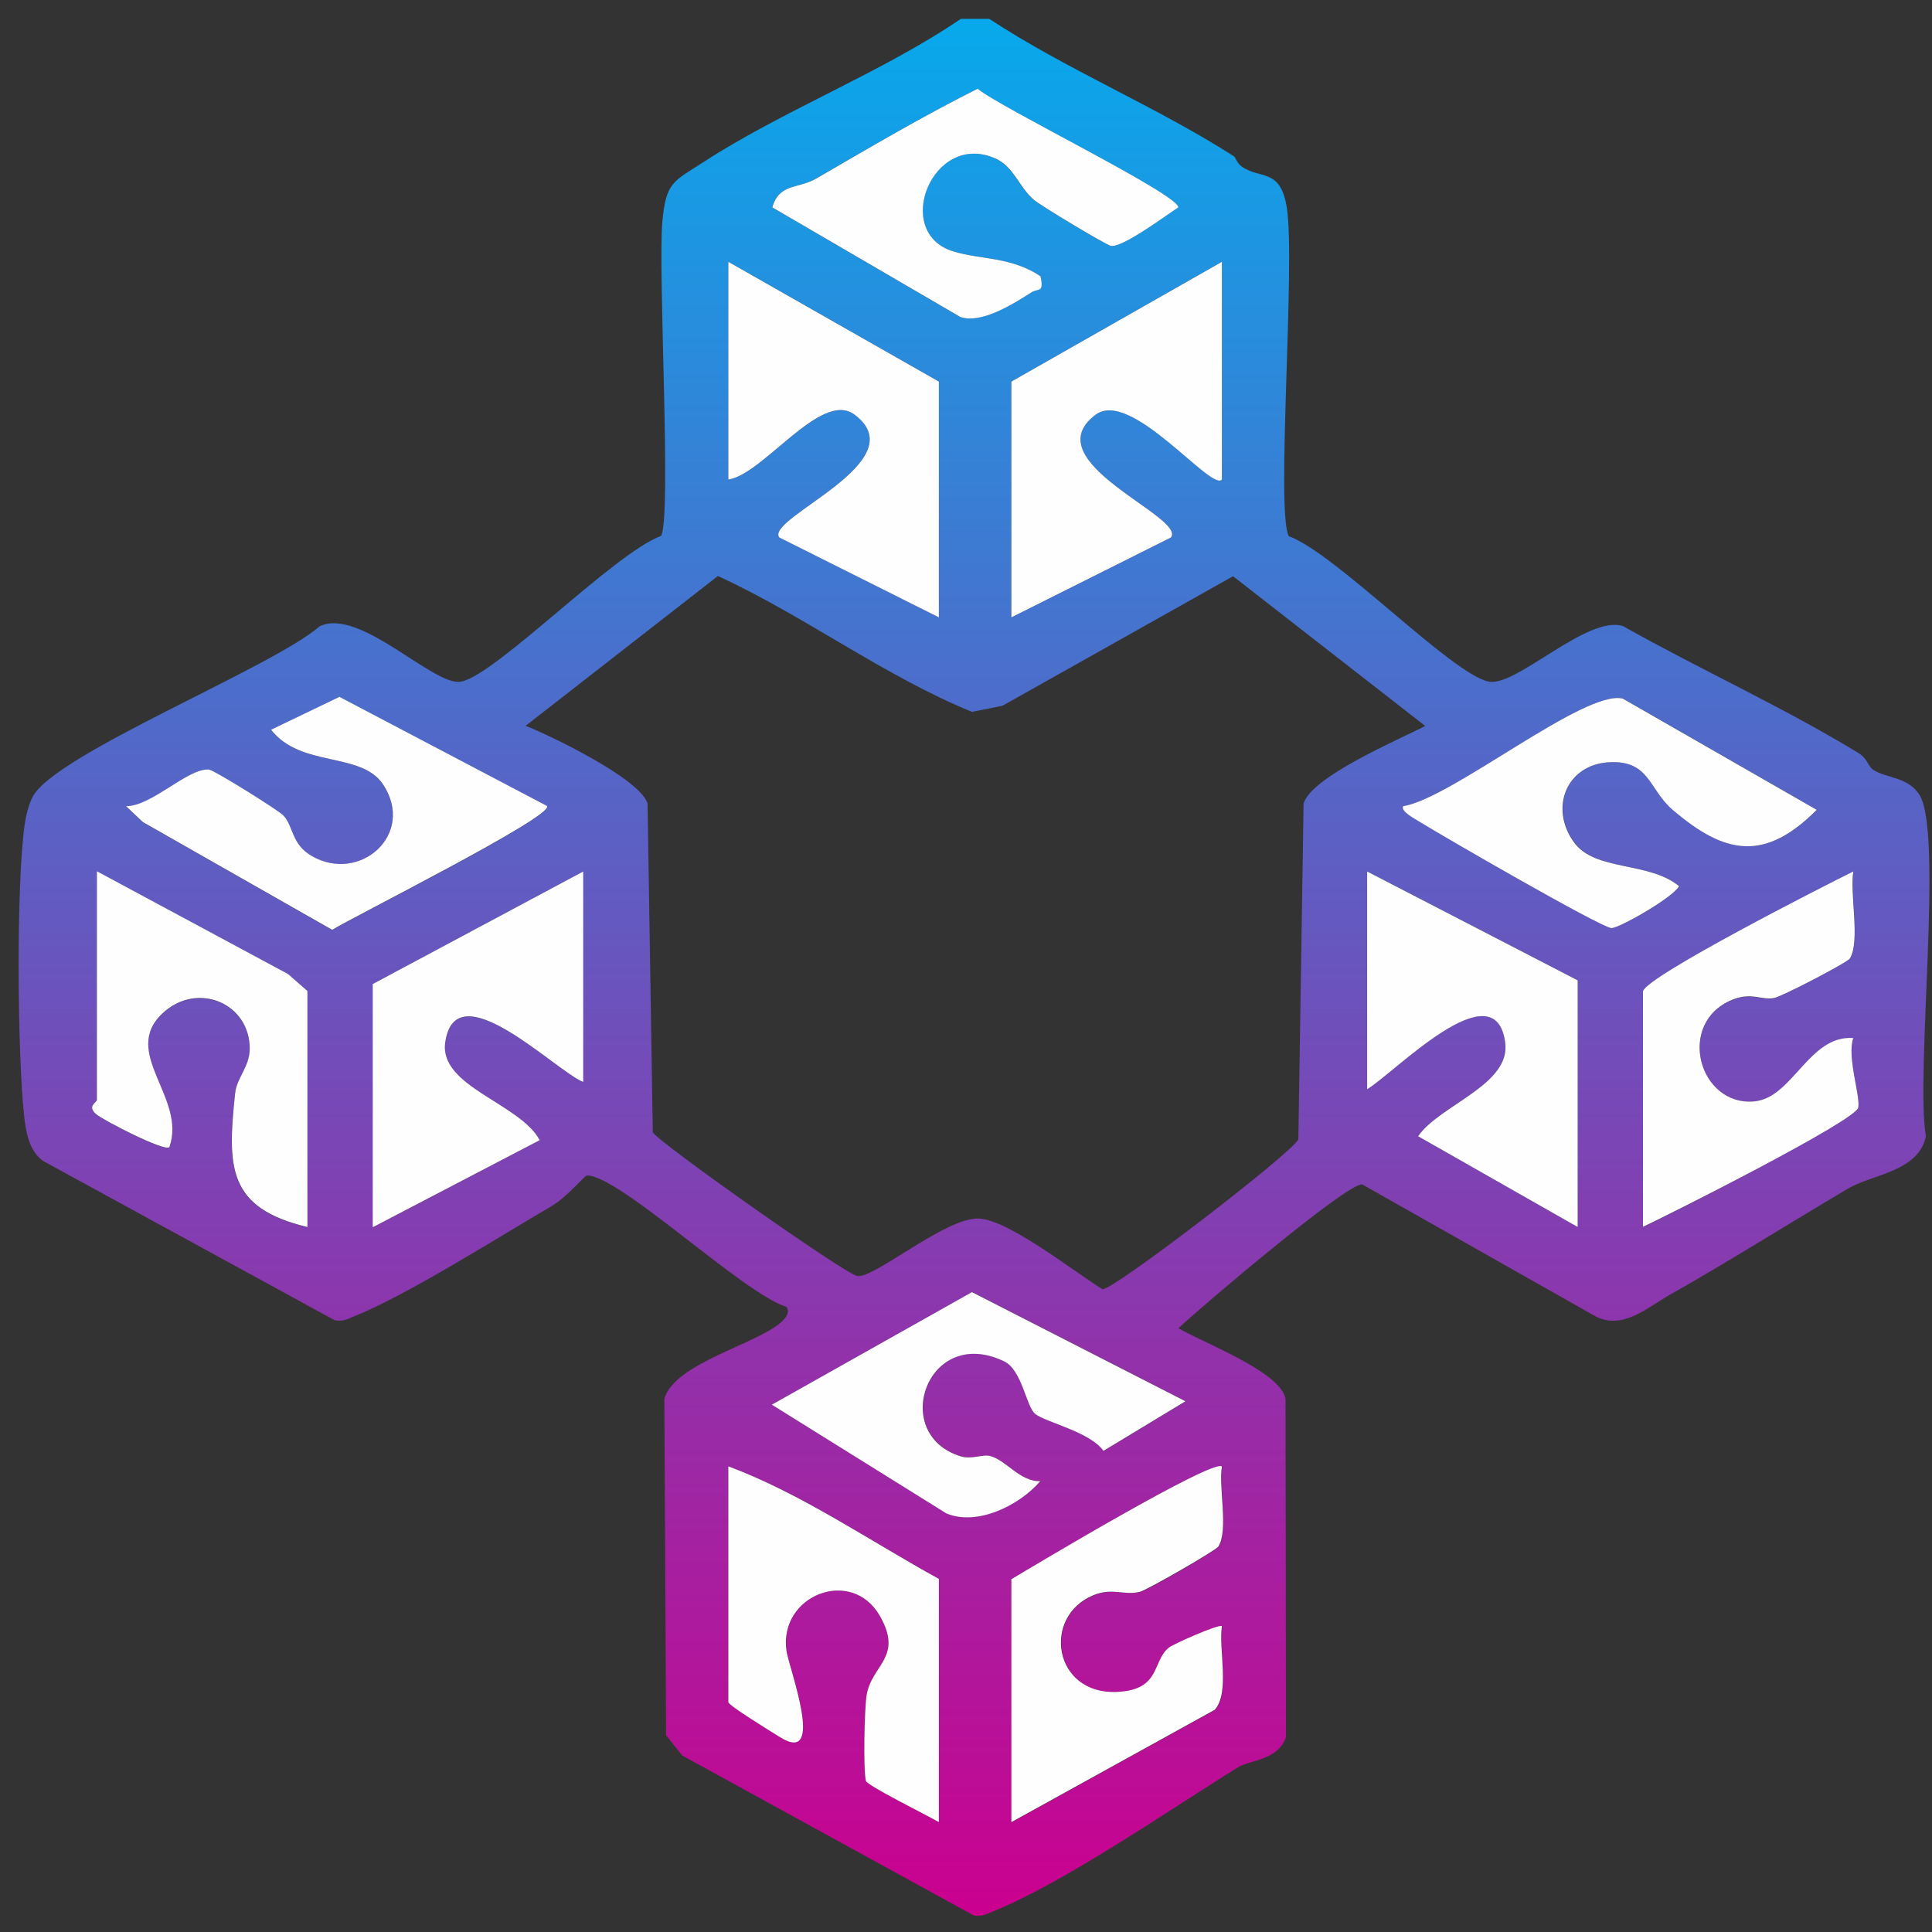
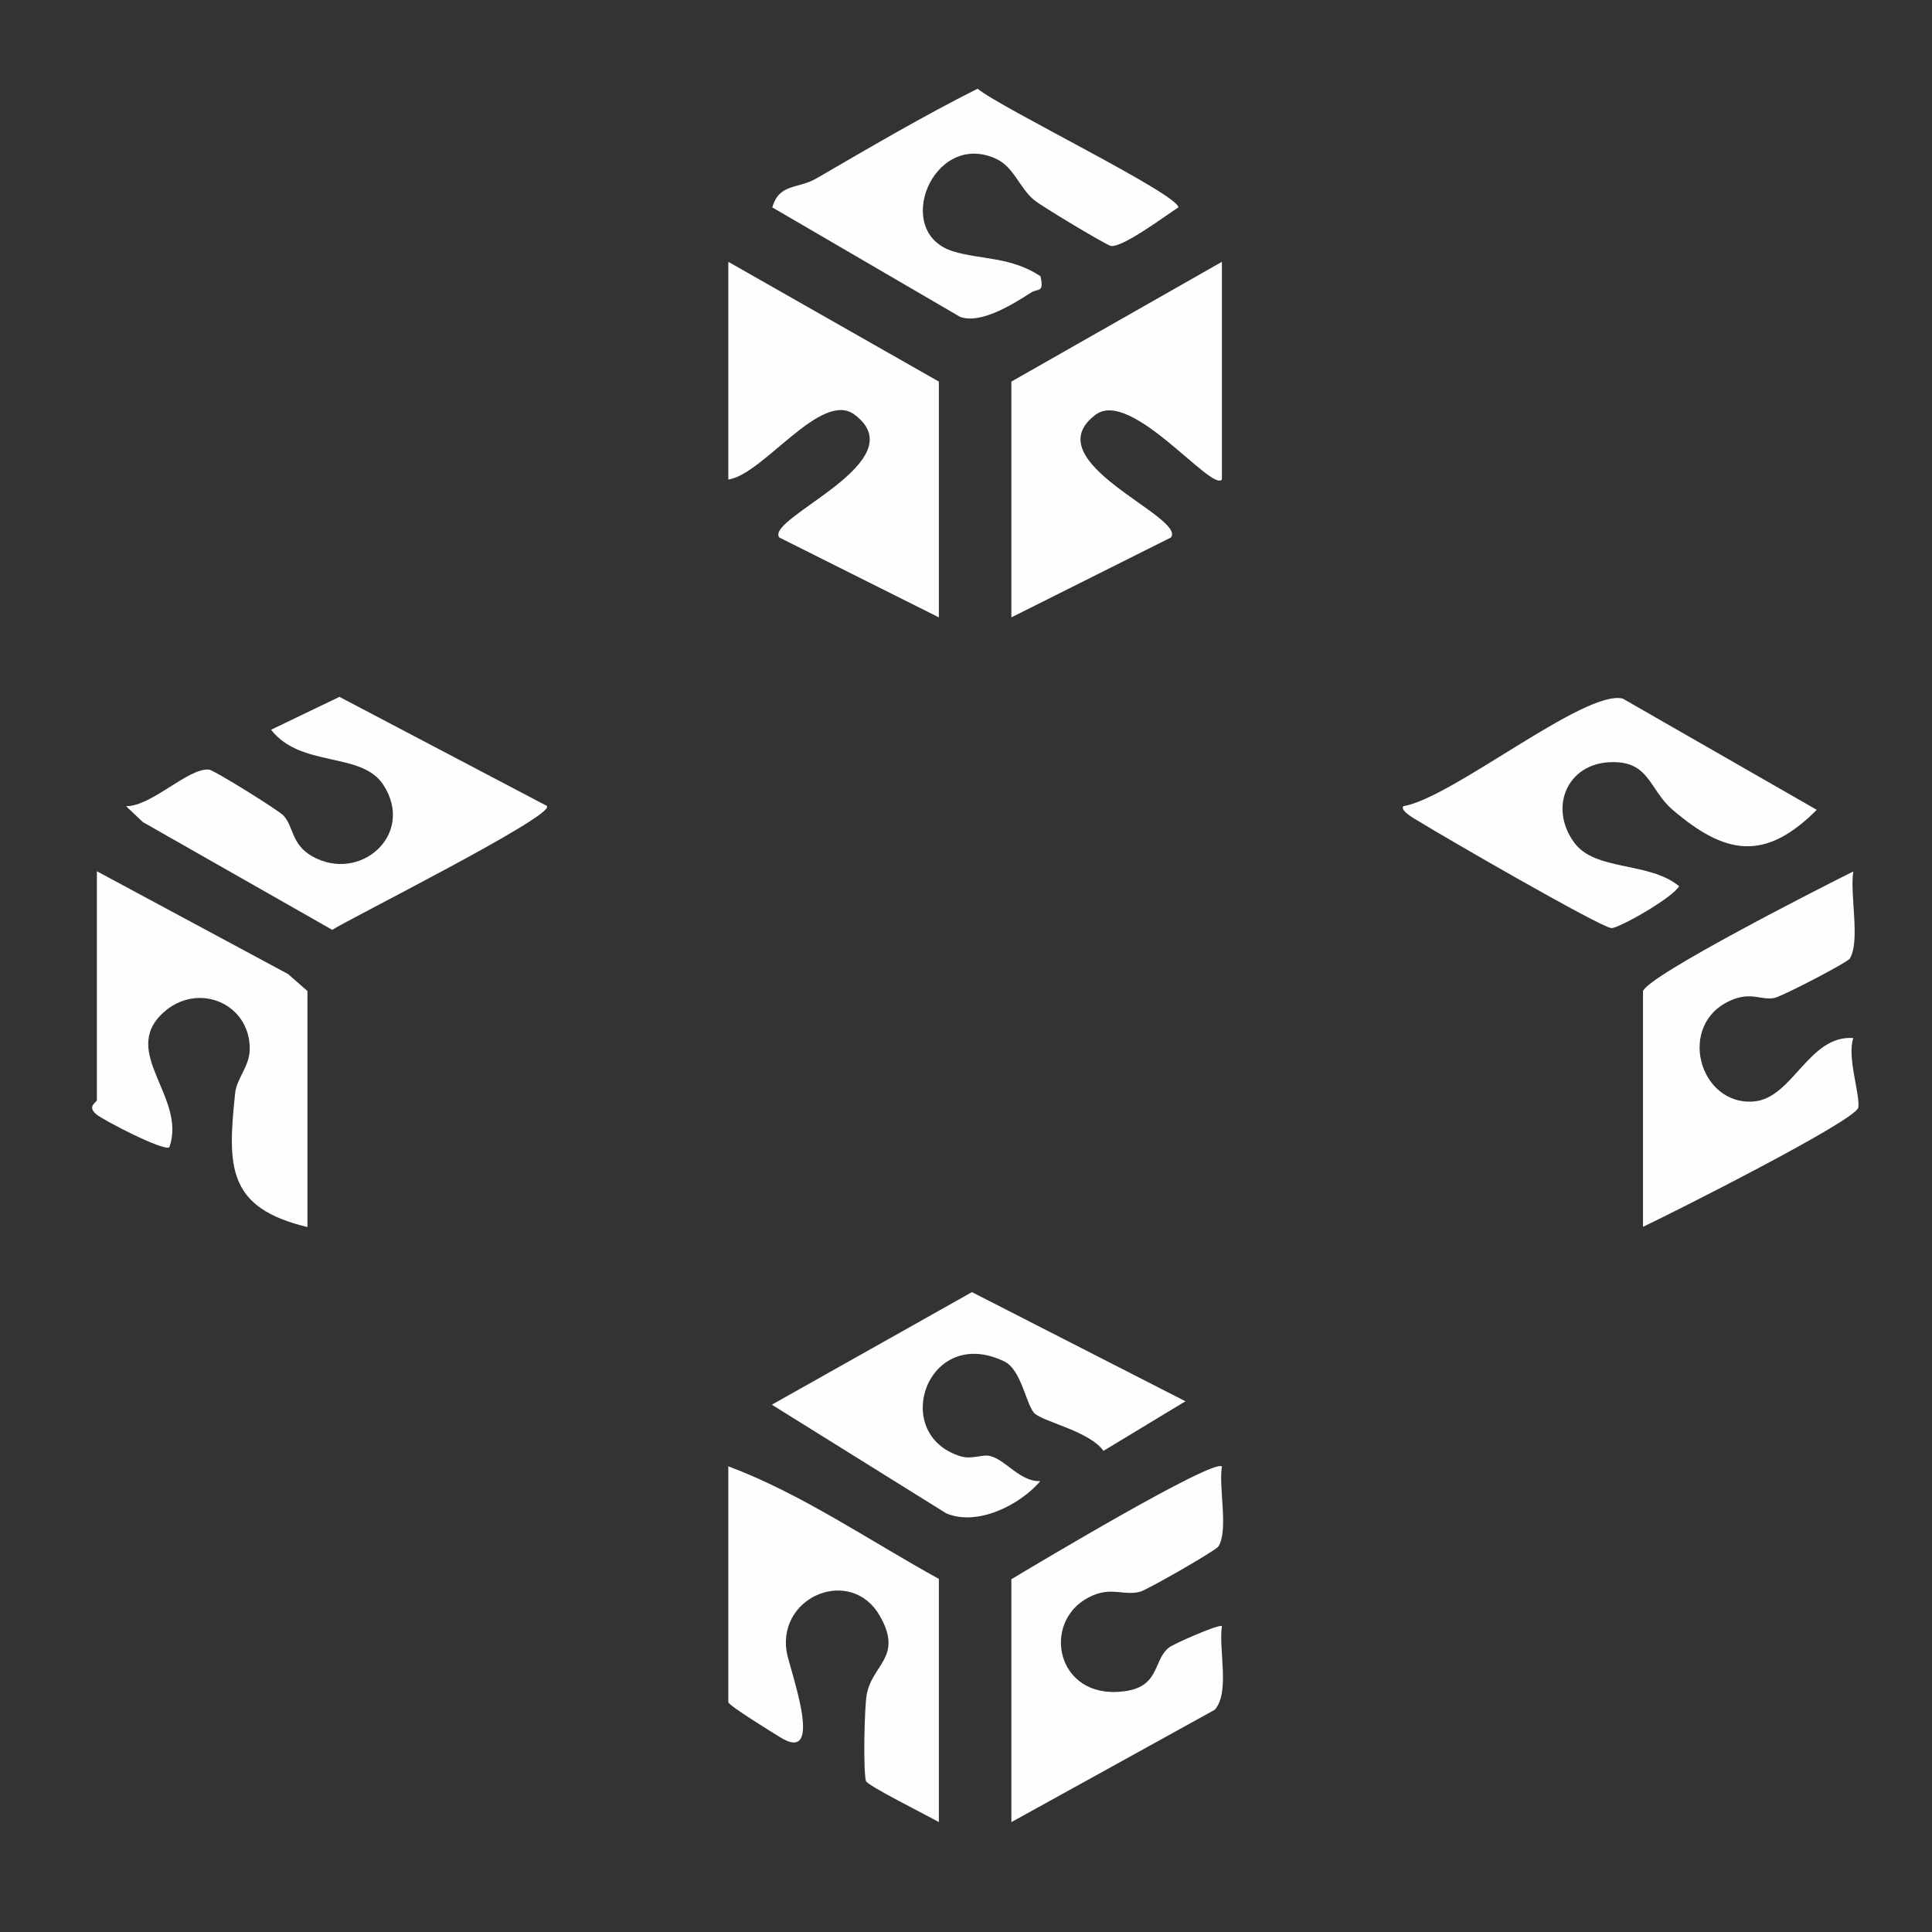
<svg xmlns="http://www.w3.org/2000/svg" width="91" height="91" viewBox="0 0 91 91" fill="none">
  <rect x="0" y="0" width="91" height="91" fill="#333333" stroke="none" />
-   <path d="M58.109 7.348C58.191 7.399 58.253 7.686 58.509 7.861C59.391 8.455 60.314 7.912 60.612 9.789C61.022 12.404 60.089 24.167 60.704 25.254C62.95 26.085 68.355 31.736 70.119 32.105C71.411 32.371 74.754 28.956 76.446 29.49C80.087 31.541 83.994 33.305 87.553 35.479C87.963 35.735 87.994 36.105 88.23 36.258C88.856 36.669 89.85 36.576 90.404 37.428C91.543 39.191 90.209 50.647 90.712 53.508C90.394 55.18 88.179 55.313 87.051 55.98C84.343 57.58 81.328 59.477 78.672 60.974C77.564 61.6 76.395 62.697 75.093 61.969L64.16 55.785C63.432 55.724 56.509 61.61 55.504 62.564C56.735 63.272 60.304 64.615 60.55 65.877L60.571 81.814C60.232 82.901 58.827 82.921 58.335 83.229C55.176 85.178 50.202 88.634 46.849 89.998C46.51 90.131 46.223 90.316 45.833 90.203L32.132 82.686L31.373 81.732L31.291 65.887C31.783 64.195 35.629 63.333 36.819 62.256C37.065 62.031 37.208 61.774 37.034 61.549C35.044 60.954 29.188 55.365 27.65 55.365C27.537 55.365 26.727 56.37 25.978 56.811C23.486 58.267 19.23 60.964 16.759 61.969C16.42 62.102 16.133 62.287 15.743 62.174L2.021 54.678C1.355 54.195 1.211 53.272 1.129 52.493C0.821 49.56 0.76 41.684 1.16 38.853C1.221 38.422 1.344 37.91 1.539 37.53C2.585 35.52 12.82 31.448 15.056 29.5C16.953 28.587 20.44 32.361 21.722 32.105C23.384 31.777 28.953 26.034 31.137 25.244C31.64 24.372 30.983 12.752 31.198 10.435C31.373 8.558 31.711 8.558 33.167 7.614C36.88 5.204 41.536 3.42 45.259 0.887H46.592C50.264 3.297 54.407 4.989 58.099 7.348H58.109ZM49.013 13.019C47.618 12.086 46.203 12.24 44.89 11.84C42.008 10.958 43.915 6.158 46.869 7.461C47.741 7.84 47.987 8.814 48.684 9.409C49.033 9.707 52.099 11.542 52.315 11.583C52.869 11.686 54.889 10.158 55.494 9.768C55.494 9.153 47.126 5.081 46.038 4.179C43.444 5.491 40.941 6.958 38.429 8.414C37.578 8.907 36.706 8.63 36.367 9.768L45.218 14.927C46.192 15.275 47.71 14.332 48.561 13.778C48.9 13.563 49.166 13.809 49.002 13.019H49.013ZM44.223 29.079V17.973L34.306 12.332V22.588C35.957 22.352 38.685 18.362 40.254 19.531C43.198 21.736 36.029 24.403 36.706 25.316L44.223 29.079ZM57.555 22.588V12.332L47.638 17.973V29.079L55.156 25.316C55.884 24.341 48.654 21.747 51.607 19.531C53.269 18.291 57.063 23.162 57.555 22.588ZM67.134 34.197L58.078 27.141L47.218 33.243L45.782 33.53C41.639 31.838 37.916 29.018 33.814 27.131L24.758 34.187C25.999 34.679 30.152 36.689 30.501 37.848L30.747 53.334C31.055 53.837 39.793 60 40.377 60.103C41.167 60.236 44.562 57.313 46.12 57.395C47.546 57.477 50.612 59.918 51.935 60.728C52.571 60.677 60.909 54.267 61.155 53.662L61.401 37.848C61.781 36.566 65.903 34.833 67.144 34.187L67.134 34.197ZM25.763 37.971L15.989 32.833L12.769 34.382C14.164 36.176 17.015 35.387 18.051 36.966C19.589 39.315 16.943 41.622 14.687 40.33C13.723 39.776 13.836 38.945 13.354 38.422C13.138 38.186 10.082 36.279 9.846 36.258C8.851 36.176 7.149 38.002 5.939 37.981L6.729 38.73L15.651 43.806C16.42 43.304 26.112 38.453 25.763 37.981V37.971ZM79.092 41.735C77.656 40.566 75.134 41.048 74.149 39.673C72.959 38.022 73.821 35.971 75.862 35.899C77.718 35.838 77.677 37.181 78.774 38.125C81.266 40.268 83.133 40.596 85.584 38.145L76.446 32.905C74.662 32.453 68.396 37.612 66.109 37.971C65.934 38.197 66.703 38.597 66.898 38.72C67.955 39.376 75.4 43.694 75.913 43.714C76.241 43.735 78.805 42.278 79.103 41.735H79.092ZM14.482 57.795V46.688L13.569 45.888L4.565 41.048V51.816C4.565 51.929 4.093 52.103 4.534 52.493C4.821 52.739 7.754 54.278 7.98 54.042C8.79 51.703 5.662 49.611 7.662 47.734C9.282 46.217 11.785 47.252 11.764 49.427C11.764 50.257 11.149 50.791 11.077 51.498C10.698 54.985 10.697 56.903 14.482 57.805V57.795ZM27.476 41.048L17.558 46.35V57.805L25.425 53.703C24.512 51.98 20.686 51.191 20.974 49.109C21.456 45.683 26.142 50.432 27.476 50.965V41.048ZM74.313 46.175L64.396 41.048V51.303C65.606 50.606 70.416 45.581 70.898 49.098C71.175 51.098 67.811 52.042 66.796 53.519L74.313 57.795V46.175ZM77.39 46.688V57.795C78.641 57.211 87.44 52.749 87.533 52.175C87.625 51.57 86.989 49.796 87.297 48.904C85.205 48.75 84.446 51.724 82.63 51.888C80.025 52.114 78.938 48.206 81.574 47.109C82.518 46.719 82.969 47.139 83.574 47.017C83.923 46.945 87.02 45.335 87.133 45.16C87.635 44.34 87.133 42.104 87.297 41.058C86.004 41.694 77.595 45.97 77.39 46.699V46.688ZM55.843 66L45.792 60.862L36.367 66.164L44.582 71.281C46.028 71.886 48.028 70.902 49.013 69.763C48.069 69.805 47.402 68.779 46.664 68.584C46.295 68.481 45.792 68.758 45.259 68.594C41.895 67.558 43.69 62.369 47.31 64.123C48.151 64.523 48.336 66.246 48.766 66.594C49.259 66.994 51.351 67.436 51.987 68.338L55.853 66H55.843ZM44.223 85.824V74.368C40.972 72.573 37.742 70.348 34.306 69.066V80.173C34.306 80.317 36.347 81.568 36.726 81.814C38.941 83.209 37.157 78.552 37.044 77.753C36.675 75.127 40.111 73.784 41.444 76.112C42.562 78.07 41.054 78.399 40.818 79.855C40.716 80.501 40.654 83.352 40.788 83.885C40.839 84.091 43.721 85.537 44.223 85.824ZM47.648 74.379V85.834L57.227 80.542C57.956 79.732 57.402 77.691 57.566 76.604C57.453 76.481 55.279 77.445 55.074 77.609C54.263 78.255 54.715 79.619 52.602 79.701C49.638 79.824 49.084 76.163 51.505 75.148C52.428 74.758 52.93 75.168 53.71 74.984C54.069 74.891 57.289 73.035 57.402 72.85C57.884 72.071 57.402 70.071 57.566 69.087C57.186 68.666 48.664 73.784 47.659 74.389L47.648 74.379Z" fill="url(#paint0_linear_7642_2497)" />
  <path d="M44.222 29.079L36.705 25.316C36.028 24.403 43.196 21.736 40.253 19.532C38.684 18.352 35.966 22.341 34.305 22.588V12.332L44.222 17.973V29.079Z" fill="#FEFEFE" />
-   <path d="M27.472 41.048V50.965C26.139 50.422 21.452 45.673 20.97 49.109C20.683 51.181 24.508 51.98 25.421 53.703L17.555 57.806V46.35L27.472 41.048Z" fill="#FEFEFE" />
  <path d="M57.554 22.588C57.062 23.172 53.267 18.291 51.606 19.532C48.652 21.747 55.882 24.341 55.154 25.316L47.637 29.079V17.973L57.554 12.332V22.588Z" fill="#FEFEFE" />
-   <path d="M74.312 46.176V57.795L66.794 53.519C67.81 52.042 71.174 51.098 70.897 49.099C70.415 45.581 65.605 50.606 64.394 51.303V41.048L74.312 46.176Z" fill="#FEFEFE" />
  <path d="M77.387 46.688C77.592 45.96 86.001 41.684 87.294 41.048C87.119 42.094 87.632 44.33 87.13 45.15C87.017 45.335 83.92 46.945 83.571 47.006C82.966 47.129 82.515 46.709 81.571 47.099C78.935 48.196 80.022 52.114 82.627 51.878C84.443 51.714 85.201 48.74 87.294 48.893C86.986 49.786 87.622 51.56 87.529 52.165C87.437 52.77 78.638 57.2 77.387 57.785V46.678V46.688Z" fill="#FEFEFE" />
  <path d="M44.222 85.824C43.73 85.537 40.838 84.101 40.786 83.886C40.653 83.353 40.715 80.501 40.817 79.855C41.053 78.399 42.56 78.071 41.443 76.112C40.109 73.784 36.674 75.138 37.043 77.753C37.156 78.553 38.93 83.209 36.725 81.814C36.346 81.578 34.305 80.327 34.305 80.173V69.066C37.74 70.348 40.961 72.574 44.222 74.368V85.824Z" fill="#FEFEFE" />
  <path d="M14.481 57.796C10.707 56.893 10.707 54.975 11.076 51.489C11.148 50.781 11.753 50.248 11.763 49.417C11.783 47.243 9.281 46.207 7.661 47.725C5.661 49.591 8.799 51.694 7.979 54.032C7.763 54.268 4.82 52.74 4.533 52.483C4.081 52.094 4.564 51.93 4.564 51.806V41.038L13.568 45.879L14.481 46.679V57.785V57.796Z" fill="#FEFEFE" />
  <path d="M47.647 74.379C48.652 73.774 57.185 68.667 57.554 69.077C57.39 70.062 57.872 72.061 57.39 72.841C57.277 73.025 54.047 74.882 53.698 74.974C52.929 75.169 52.426 74.759 51.493 75.138C49.062 76.153 49.626 79.815 52.59 79.692C54.703 79.61 54.252 78.235 55.062 77.6C55.267 77.436 57.441 76.471 57.554 76.594C57.39 77.682 57.944 79.722 57.216 80.533L47.637 85.825V74.369L47.647 74.379Z" fill="#FEFEFE" />
  <path d="M79.091 41.735C78.794 42.289 76.23 43.735 75.902 43.714C75.389 43.684 67.943 39.376 66.887 38.72C66.692 38.597 65.933 38.207 66.097 37.971C68.374 37.612 74.65 32.454 76.435 32.905L85.573 38.145C83.122 40.597 81.255 40.268 78.763 38.125C77.666 37.171 77.696 35.828 75.85 35.9C73.809 35.971 72.948 38.033 74.138 39.674C75.122 41.048 77.655 40.566 79.081 41.735H79.091Z" fill="#FEFEFE" />
  <path d="M55.841 65.999L51.975 68.338C51.339 67.435 49.247 66.994 48.755 66.594C48.334 66.246 48.139 64.523 47.298 64.123C43.678 62.379 41.883 67.558 45.247 68.594C45.78 68.758 46.283 68.481 46.652 68.584C47.391 68.779 48.057 69.804 49.001 69.763C48.016 70.912 46.016 71.896 44.57 71.281L36.355 66.163L45.78 60.861L55.831 65.999H55.841Z" fill="#FEFEFE" />
  <path d="M25.762 37.972C26.11 38.443 16.419 43.294 15.649 43.797L6.727 38.72L5.938 37.972C7.148 37.982 8.85 36.167 9.845 36.249C10.081 36.269 13.137 38.177 13.352 38.413C13.834 38.936 13.721 39.766 14.685 40.32C16.942 41.623 19.588 39.305 18.049 36.956C17.014 35.387 14.173 36.177 12.768 34.372L15.988 32.823L25.762 37.961V37.972Z" fill="#FEFEFE" />
  <path d="M49.01 13.019C49.184 13.819 48.907 13.563 48.569 13.778C47.708 14.332 46.2 15.275 45.226 14.927L36.375 9.768C36.703 8.63 37.575 8.907 38.436 8.414C40.949 6.958 43.451 5.481 46.046 4.179C47.133 5.081 55.512 9.153 55.502 9.768C54.897 10.158 52.876 11.676 52.322 11.583C52.107 11.542 49.041 9.707 48.692 9.409C47.995 8.814 47.748 7.84 46.877 7.461C43.923 6.158 42.005 10.958 44.898 11.84C46.21 12.24 47.626 12.086 49.02 13.019H49.01Z" fill="#FEFEFE" />
  <defs>
    <linearGradient id="paint0_linear_7642_2497" x1="45.879" y1="0.887" x2="45.879" y2="90.238" gradientUnits="userSpaceOnUse">
      <stop stop-color="#07A9EC" />
      <stop offset="1" stop-color="#CB008F" />
    </linearGradient>
  </defs>
</svg>